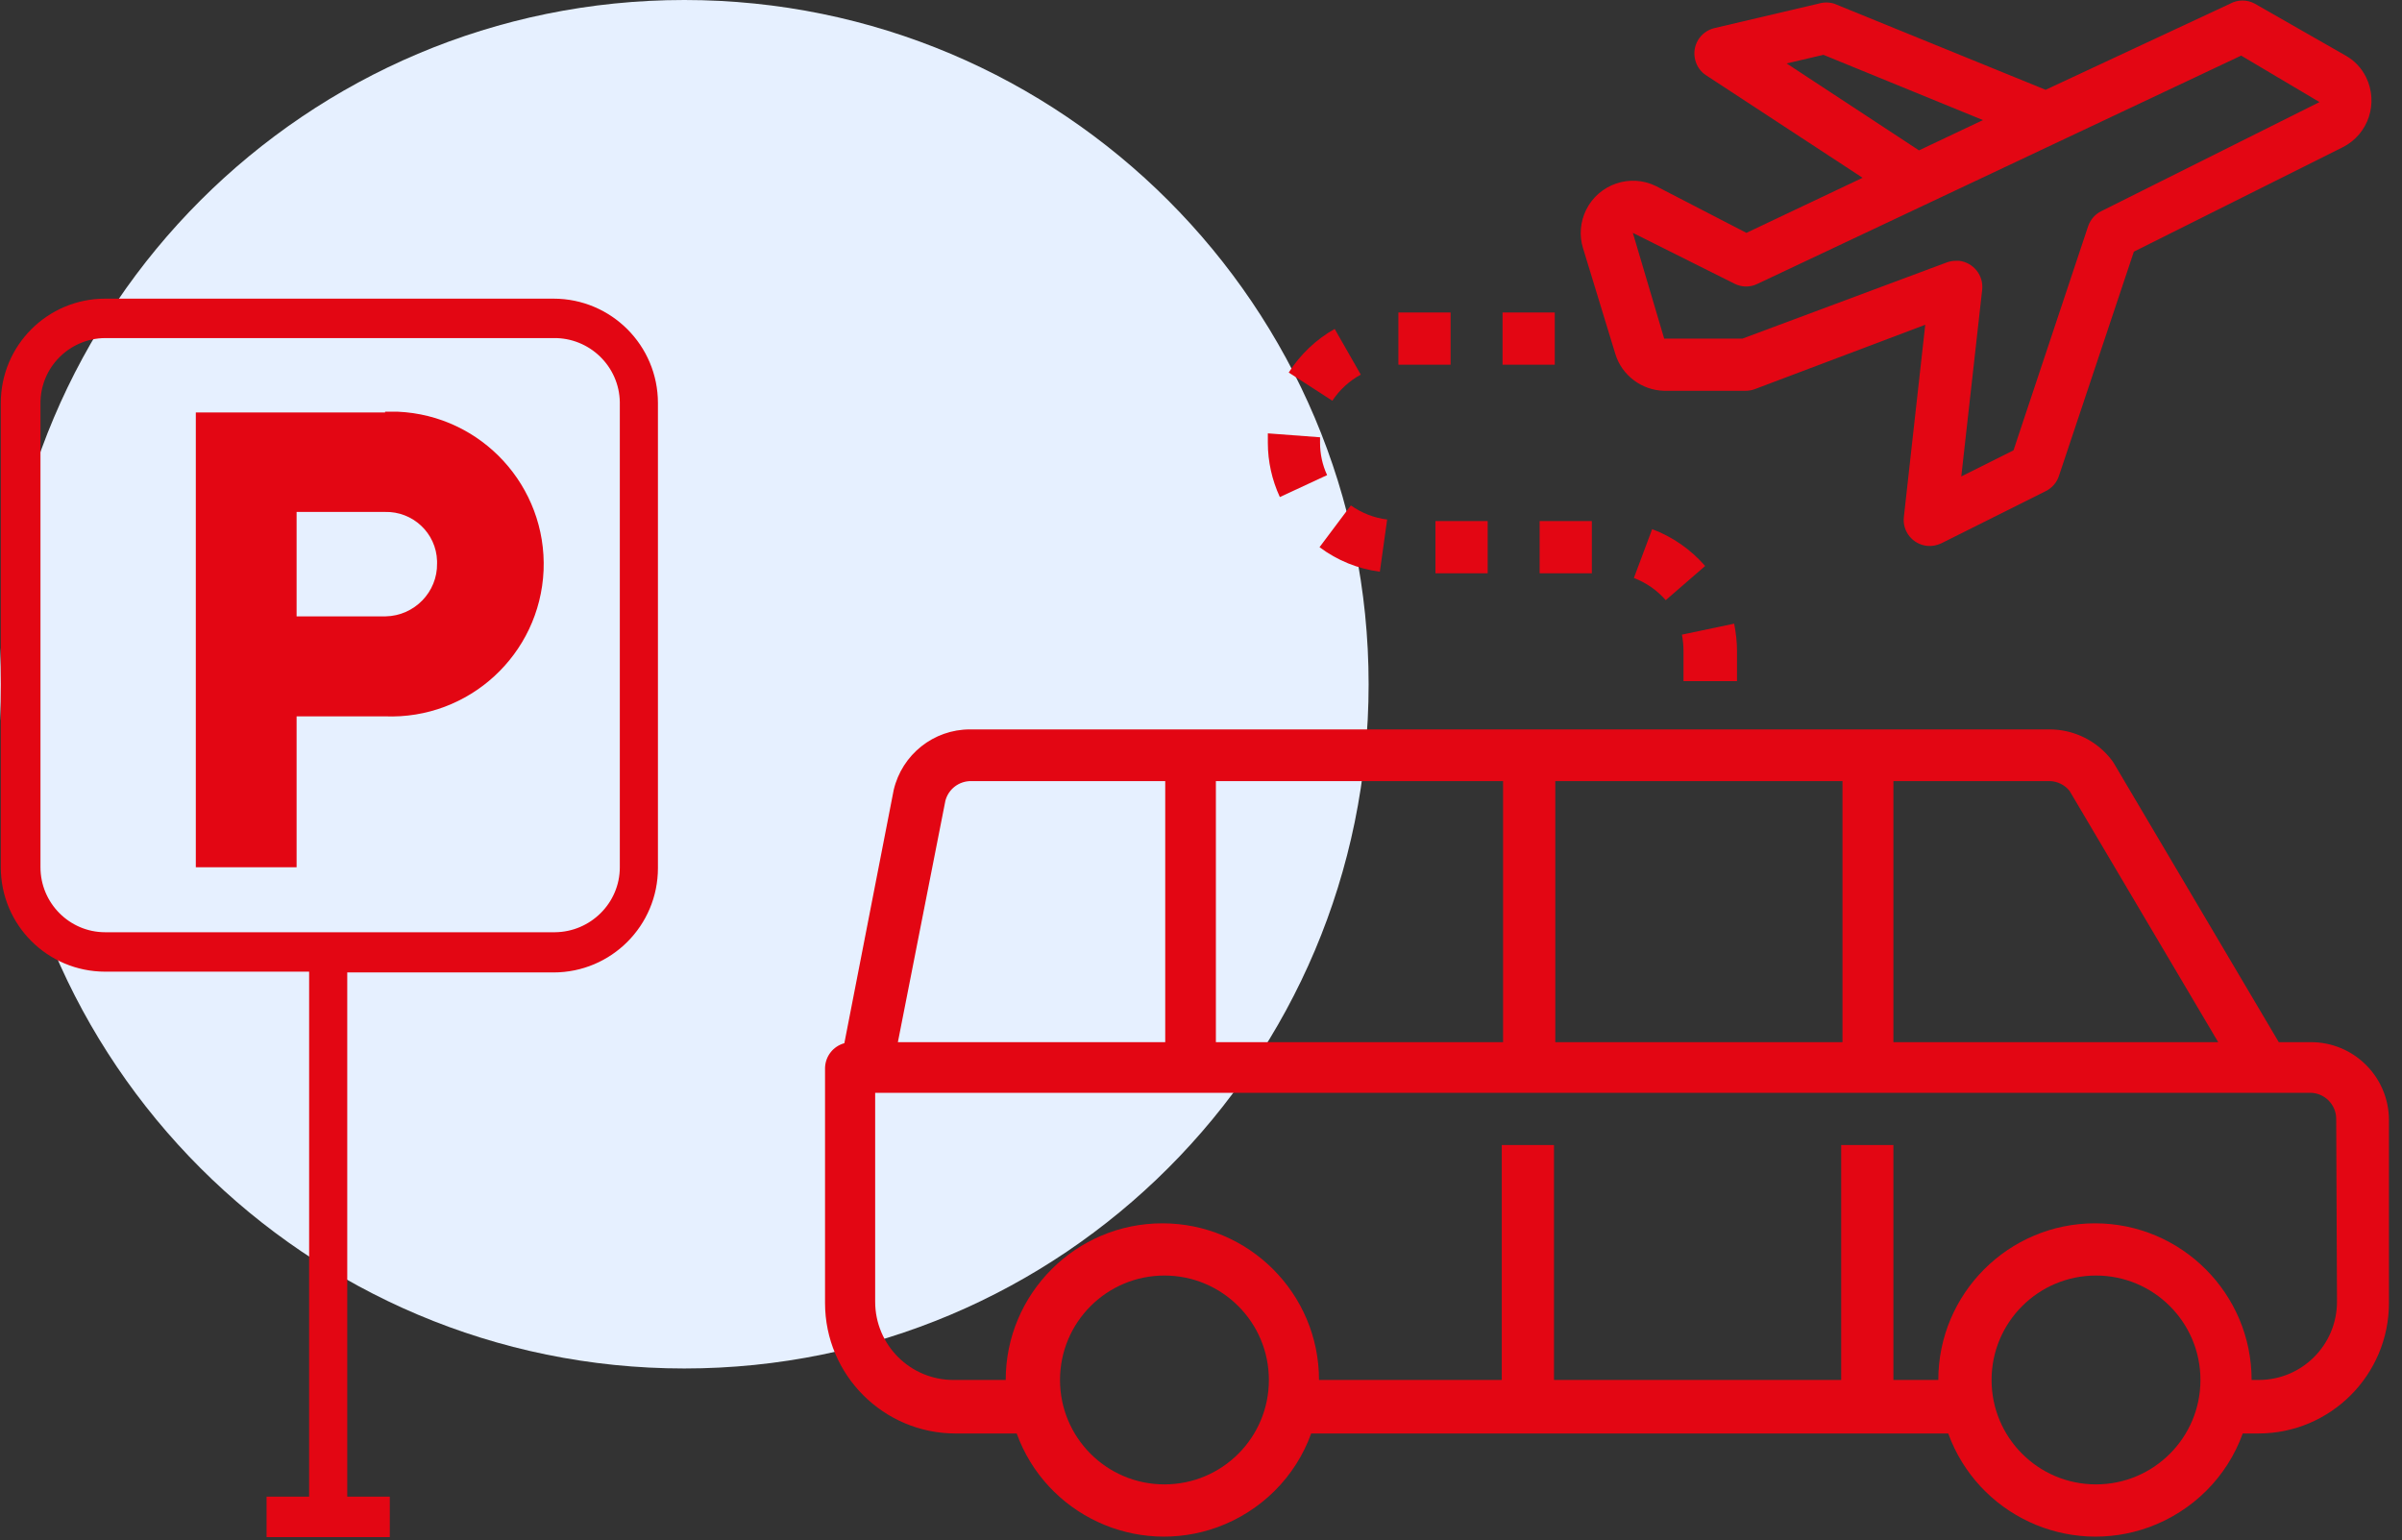
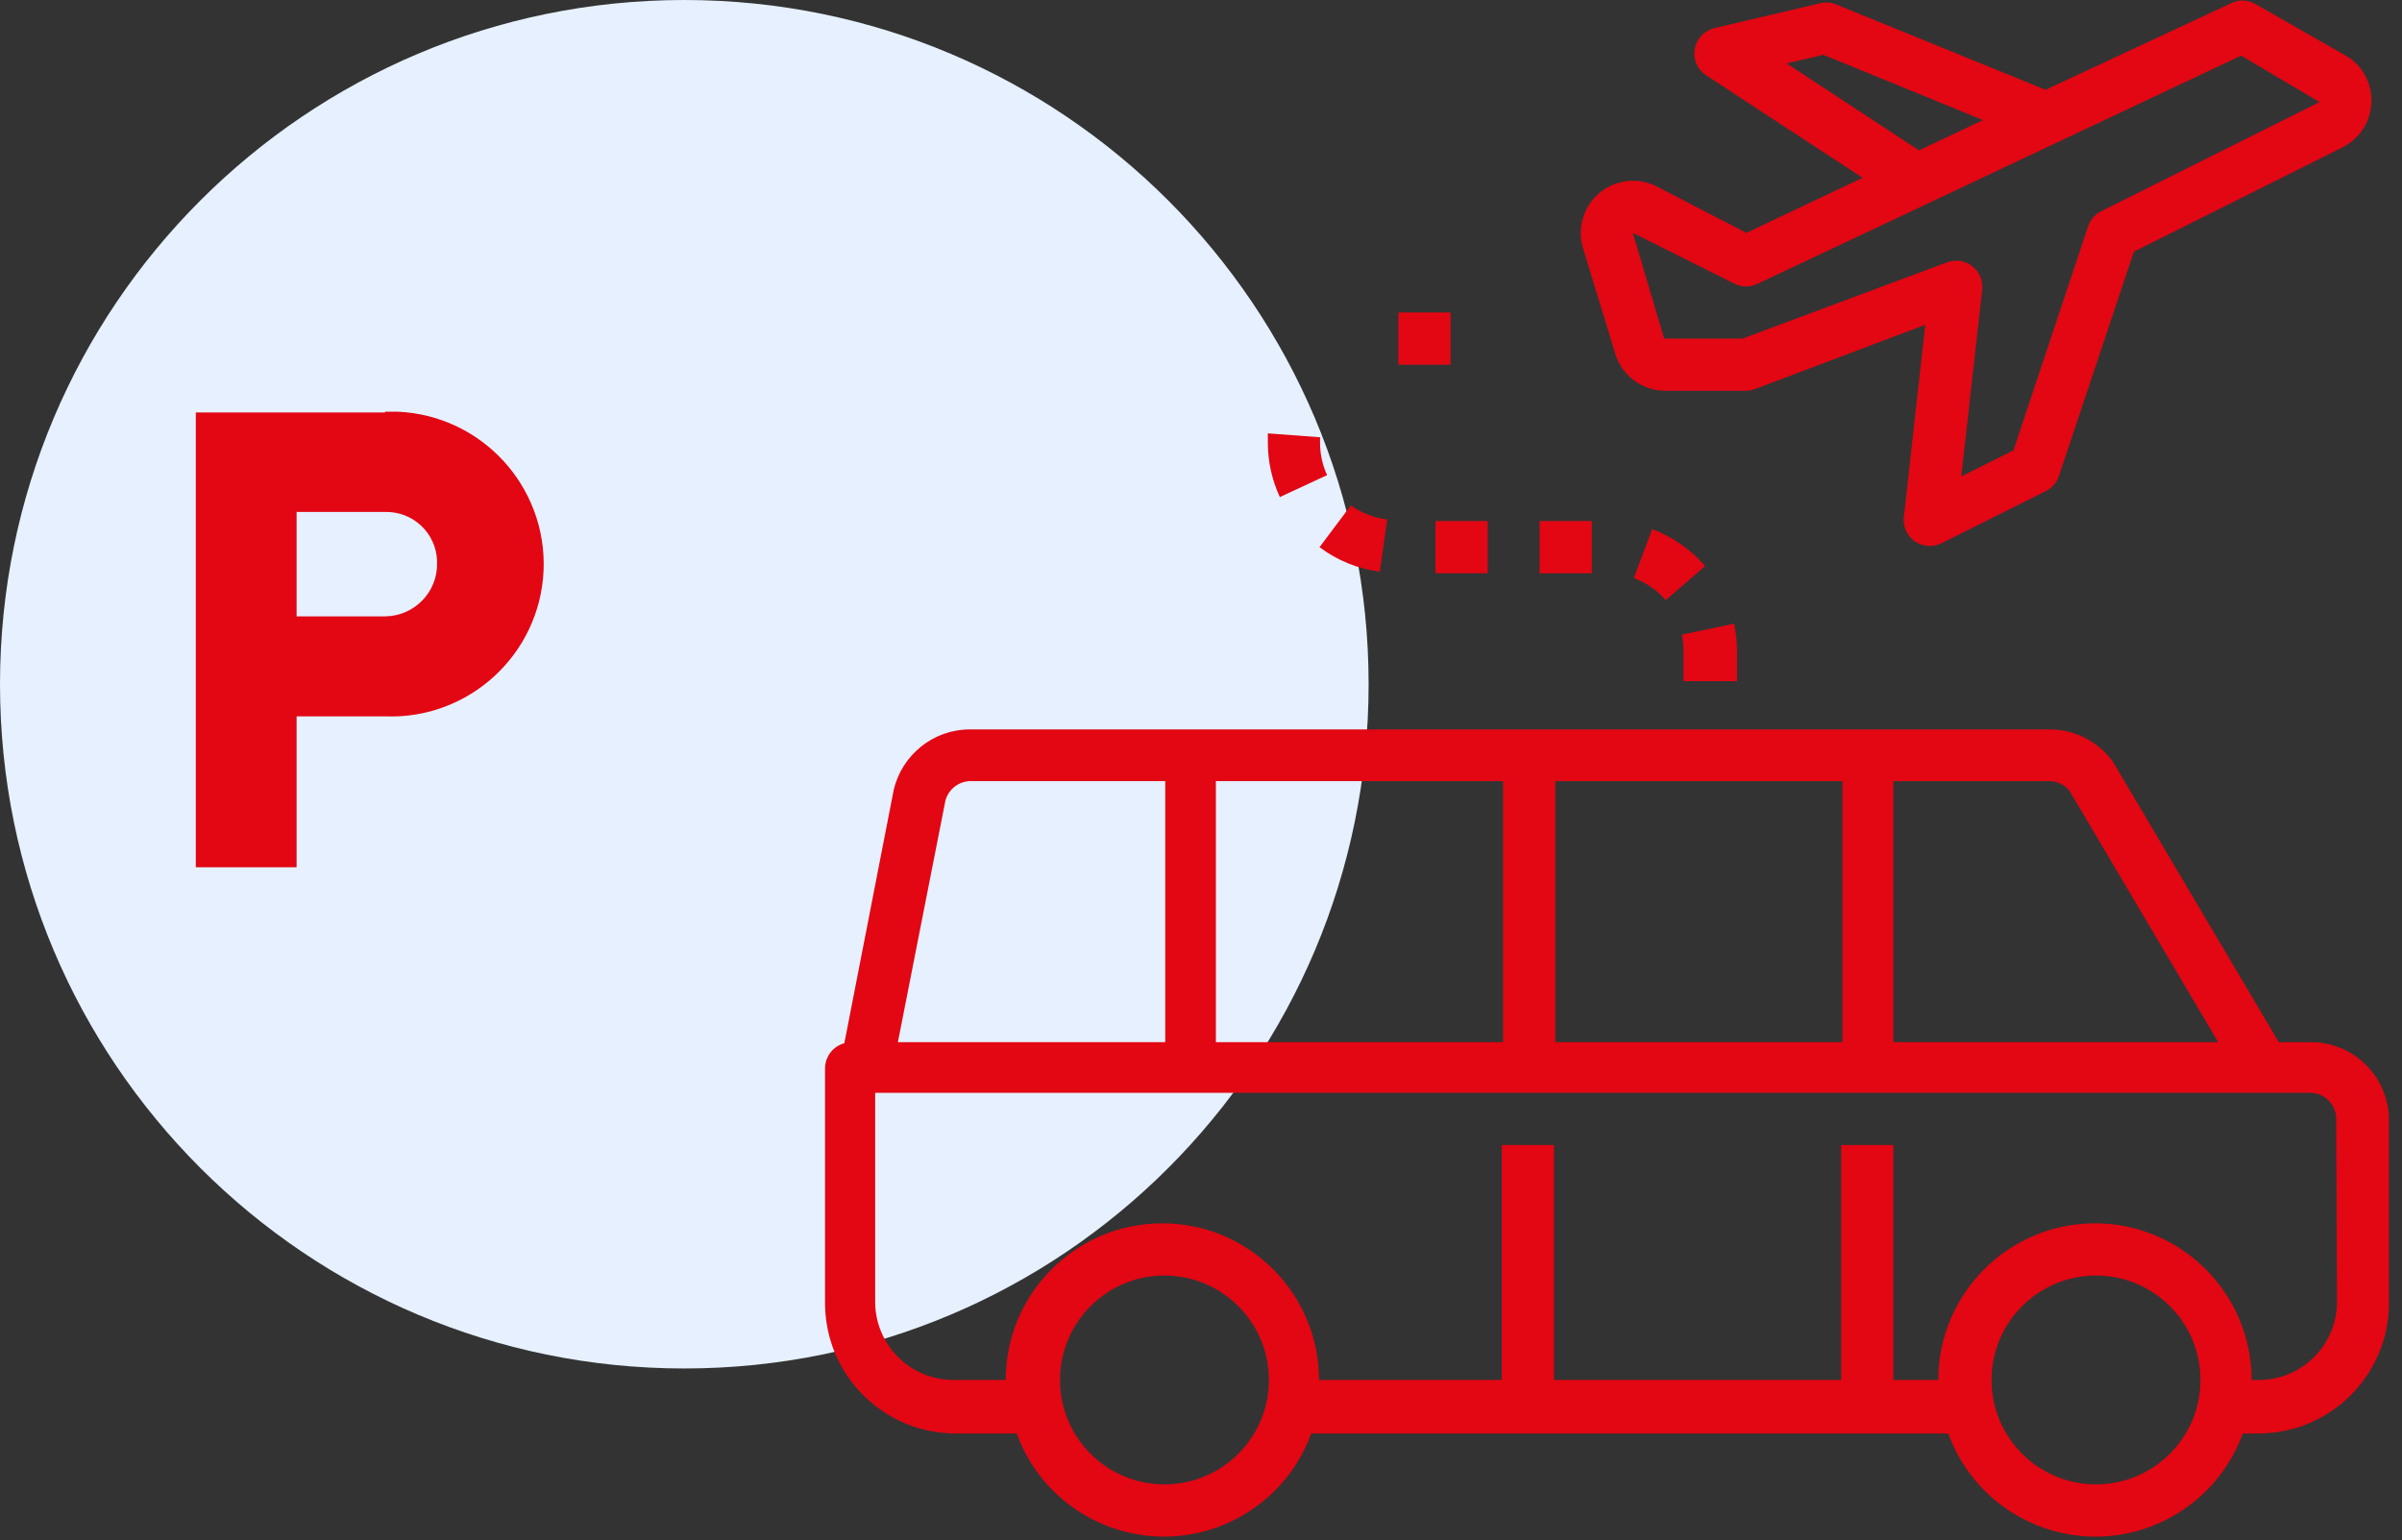
<svg xmlns="http://www.w3.org/2000/svg" width="92" height="59" viewBox="0 0 92 59" fill="none">
  <rect x="0" y="0" width="92" height="59" fill="#333333" stroke="none" />
  <g clip-path="url(#clip0_3_133)">
    <path d="M26.21 52.42C40.685 52.42 52.42 40.685 52.42 26.21C52.42 11.735 40.685 0 26.21 0C11.735 0 0 11.735 0 26.21C0 40.685 11.735 52.42 26.21 52.42Z" fill="#E6F0FF" />
    <path d="M63.43 7.13C62.44 6.64 61.24 7.05 60.75 8.04C60.53 8.49 60.48 9.02 60.63 9.5L61.87 13.56C62.12 14.38 62.88 14.95 63.74 14.97H66.85C66.97 14.97 67.09 14.95 67.2 14.91L73.74 12.44L72.92 19.81C72.86 20.36 73.26 20.85 73.81 20.91C74 20.93 74.19 20.89 74.36 20.81L78.36 18.81C78.6 18.69 78.78 18.48 78.86 18.23L81.73 9.64L89.73 5.64C90.72 5.14 91.11 3.94 90.62 2.95C90.45 2.61 90.19 2.33 89.86 2.14L86.36 0.14C86.07 -0.02 85.71 -0.02 85.42 0.14L78.35 3.44L70.25 0.14C70.05 0.08 69.85 0.08 69.65 0.14L65.65 1.08C65.11 1.22 64.79 1.76 64.93 2.3C64.99 2.54 65.14 2.75 65.34 2.88L71.34 6.81L66.89 8.92L63.43 7.13ZM68.43 2.43L69.84 2.1L75.95 4.6L73.5 5.76L68.43 2.43ZM85.84 2.13L88.84 3.91L80.48 8.09C80.24 8.21 80.07 8.41 79.98 8.66L77.12 17.25L75.12 18.25L75.92 11.1C75.98 10.55 75.59 10.06 75.04 9.99C75.04 9.99 75.04 9.99 75.03 9.99H74.92C74.8 9.99 74.68 10.01 74.57 10.05L66.74 12.97H63.74L62.54 8.92L66.44 10.87C66.72 11.01 67.04 11.01 67.32 10.87L85.84 2.13Z" fill="#E30613" />
    <path d="M88.48 39.92H87.28L80.96 29.23L80.9 29.14C80.33 28.38 79.44 27.94 78.5 27.94H37.15C35.76 27.94 34.55 28.9 34.23 30.26L32.34 39.96C31.91 40.08 31.61 40.46 31.6 40.91V49.91C31.6 52.67 33.84 54.91 36.6 54.91H38.94C40.07 58.02 43.51 59.63 46.63 58.5C48.3 57.89 49.62 56.58 50.22 54.91H74.62C75.75 58.02 79.19 59.63 82.31 58.5C83.98 57.89 85.3 56.58 85.9 54.91H86.5C89.26 54.91 91.5 52.67 91.5 49.91V42.91C91.5 41.25 90.15 39.91 88.49 39.92C88.49 39.92 88.49 39.92 88.48 39.92ZM79.27 30.3L84.96 39.92H72.52V29.92H78.52C78.81 29.93 79.09 30.07 79.27 30.3ZM46.57 39.92V29.92H57.57V39.92H46.57ZM59.57 29.92H70.57V39.92H59.57V29.92ZM36.21 30.67C36.33 30.22 36.74 29.91 37.21 29.92H44.63V39.92H34.39L36.21 30.67ZM44.6 56.86C42.39 56.86 40.6 55.07 40.6 52.86C40.6 50.65 42.39 48.86 44.6 48.86C46.81 48.86 48.6 50.65 48.6 52.86C48.6 55.07 46.81 56.86 44.6 56.86ZM80.28 56.86C78.07 56.86 76.28 55.07 76.28 52.86C76.28 50.65 78.07 48.86 80.28 48.86C82.49 48.86 84.28 50.65 84.28 52.86C84.28 55.07 82.49 56.86 80.28 56.86ZM89.51 49.86C89.51 51.52 88.17 52.86 86.51 52.86H86.24C86.24 49.55 83.55 46.86 80.24 46.86C76.93 46.86 74.24 49.55 74.24 52.86H72.52V43.86H70.52V52.86H59.52V43.86H57.52V52.86H50.52C50.52 49.55 47.83 46.86 44.52 46.86C41.21 46.86 38.52 49.55 38.52 52.86H36.52C34.86 52.86 33.52 51.52 33.52 49.86V41.86H88.48C89.03 41.86 89.48 42.31 89.48 42.86L89.51 49.86Z" fill="#E30613" />
-     <path d="M49.36 14.27L51.03 15.35C51.31 14.93 51.68 14.59 52.12 14.35L51.12 12.6C50.41 13 49.8 13.58 49.36 14.27Z" fill="#E30613" />
    <path d="M55.56 11.97H53.56V13.97H55.56V11.97Z" fill="#E30613" />
    <path d="M63.28 20.27L62.58 22.14C63.05 22.32 63.47 22.61 63.8 22.99L65.31 21.68C64.76 21.05 64.06 20.56 63.28 20.27Z" fill="#E30613" />
    <path d="M66.53 26.09V24.94C66.53 24.59 66.49 24.24 66.42 23.89L64.42 24.31C64.46 24.52 64.48 24.73 64.48 24.94V26.09H66.53Z" fill="#E30613" />
    <path d="M60.97 19.96H58.97V21.96H60.97V19.96Z" fill="#E30613" />
-     <path d="M59.55 11.97H57.55V13.97H59.55V11.97Z" fill="#E30613" />
    <path d="M56.98 19.96H54.98V21.96H56.98V19.96Z" fill="#E30613" />
    <path d="M48.56 16.96C48.56 17.68 48.72 18.39 49.02 19.04L50.83 18.2C50.65 17.81 50.56 17.39 50.56 16.96C50.56 16.89 50.56 16.82 50.56 16.75L48.56 16.6C48.56 16.72 48.56 16.84 48.56 16.96Z" fill="#E30613" />
    <path d="M52.85 21.9L53.13 19.9C52.63 19.84 52.15 19.65 51.74 19.36L50.54 20.96C51.22 21.47 52.01 21.79 52.85 21.9Z" fill="#E30613" />
-     <path d="M21.2 37.25C23.41 37.25 25.2 35.46 25.2 33.25V15.44C25.2 13.23 23.41 11.44 21.2 11.44H4.03C1.82 11.44 0.03 13.23 0.03 15.44V33.22C0.03 35.43 1.82 37.22 4.03 37.22H11.84V57.33H10.21V58.88H14.93V57.33H13.3V37.25H21.2ZM4.03 35.71C2.66 35.71 1.55 34.59 1.55 33.22V15.44C1.55 14.07 2.66 12.96 4.03 12.95H21.2C22.58 12.93 23.72 14.03 23.74 15.41C23.74 15.42 23.74 15.43 23.74 15.44V33.22C23.74 34.59 22.62 35.7 21.25 35.71H4.03Z" fill="#E30613" />
    <path d="M14.74 15.8H7.5V33.22H11.36V27.44H14.74C17.96 27.57 20.68 25.07 20.82 21.85C20.95 18.63 18.45 15.91 15.23 15.77C15.07 15.77 14.91 15.77 14.75 15.77V15.8H14.74ZM14.74 23.61H11.36V19.61H14.74C15.81 19.58 16.71 20.42 16.74 21.49C16.74 21.5 16.74 21.51 16.74 21.52V21.58C16.76 22.68 15.87 23.59 14.77 23.61C14.76 23.61 14.75 23.61 14.74 23.61Z" fill="#E30613" />
  </g>
  <defs>
    <clipPath id="clip0_3_133">
      <rect width="91.5" height="58.88" fill="white" />
    </clipPath>
  </defs>
</svg>